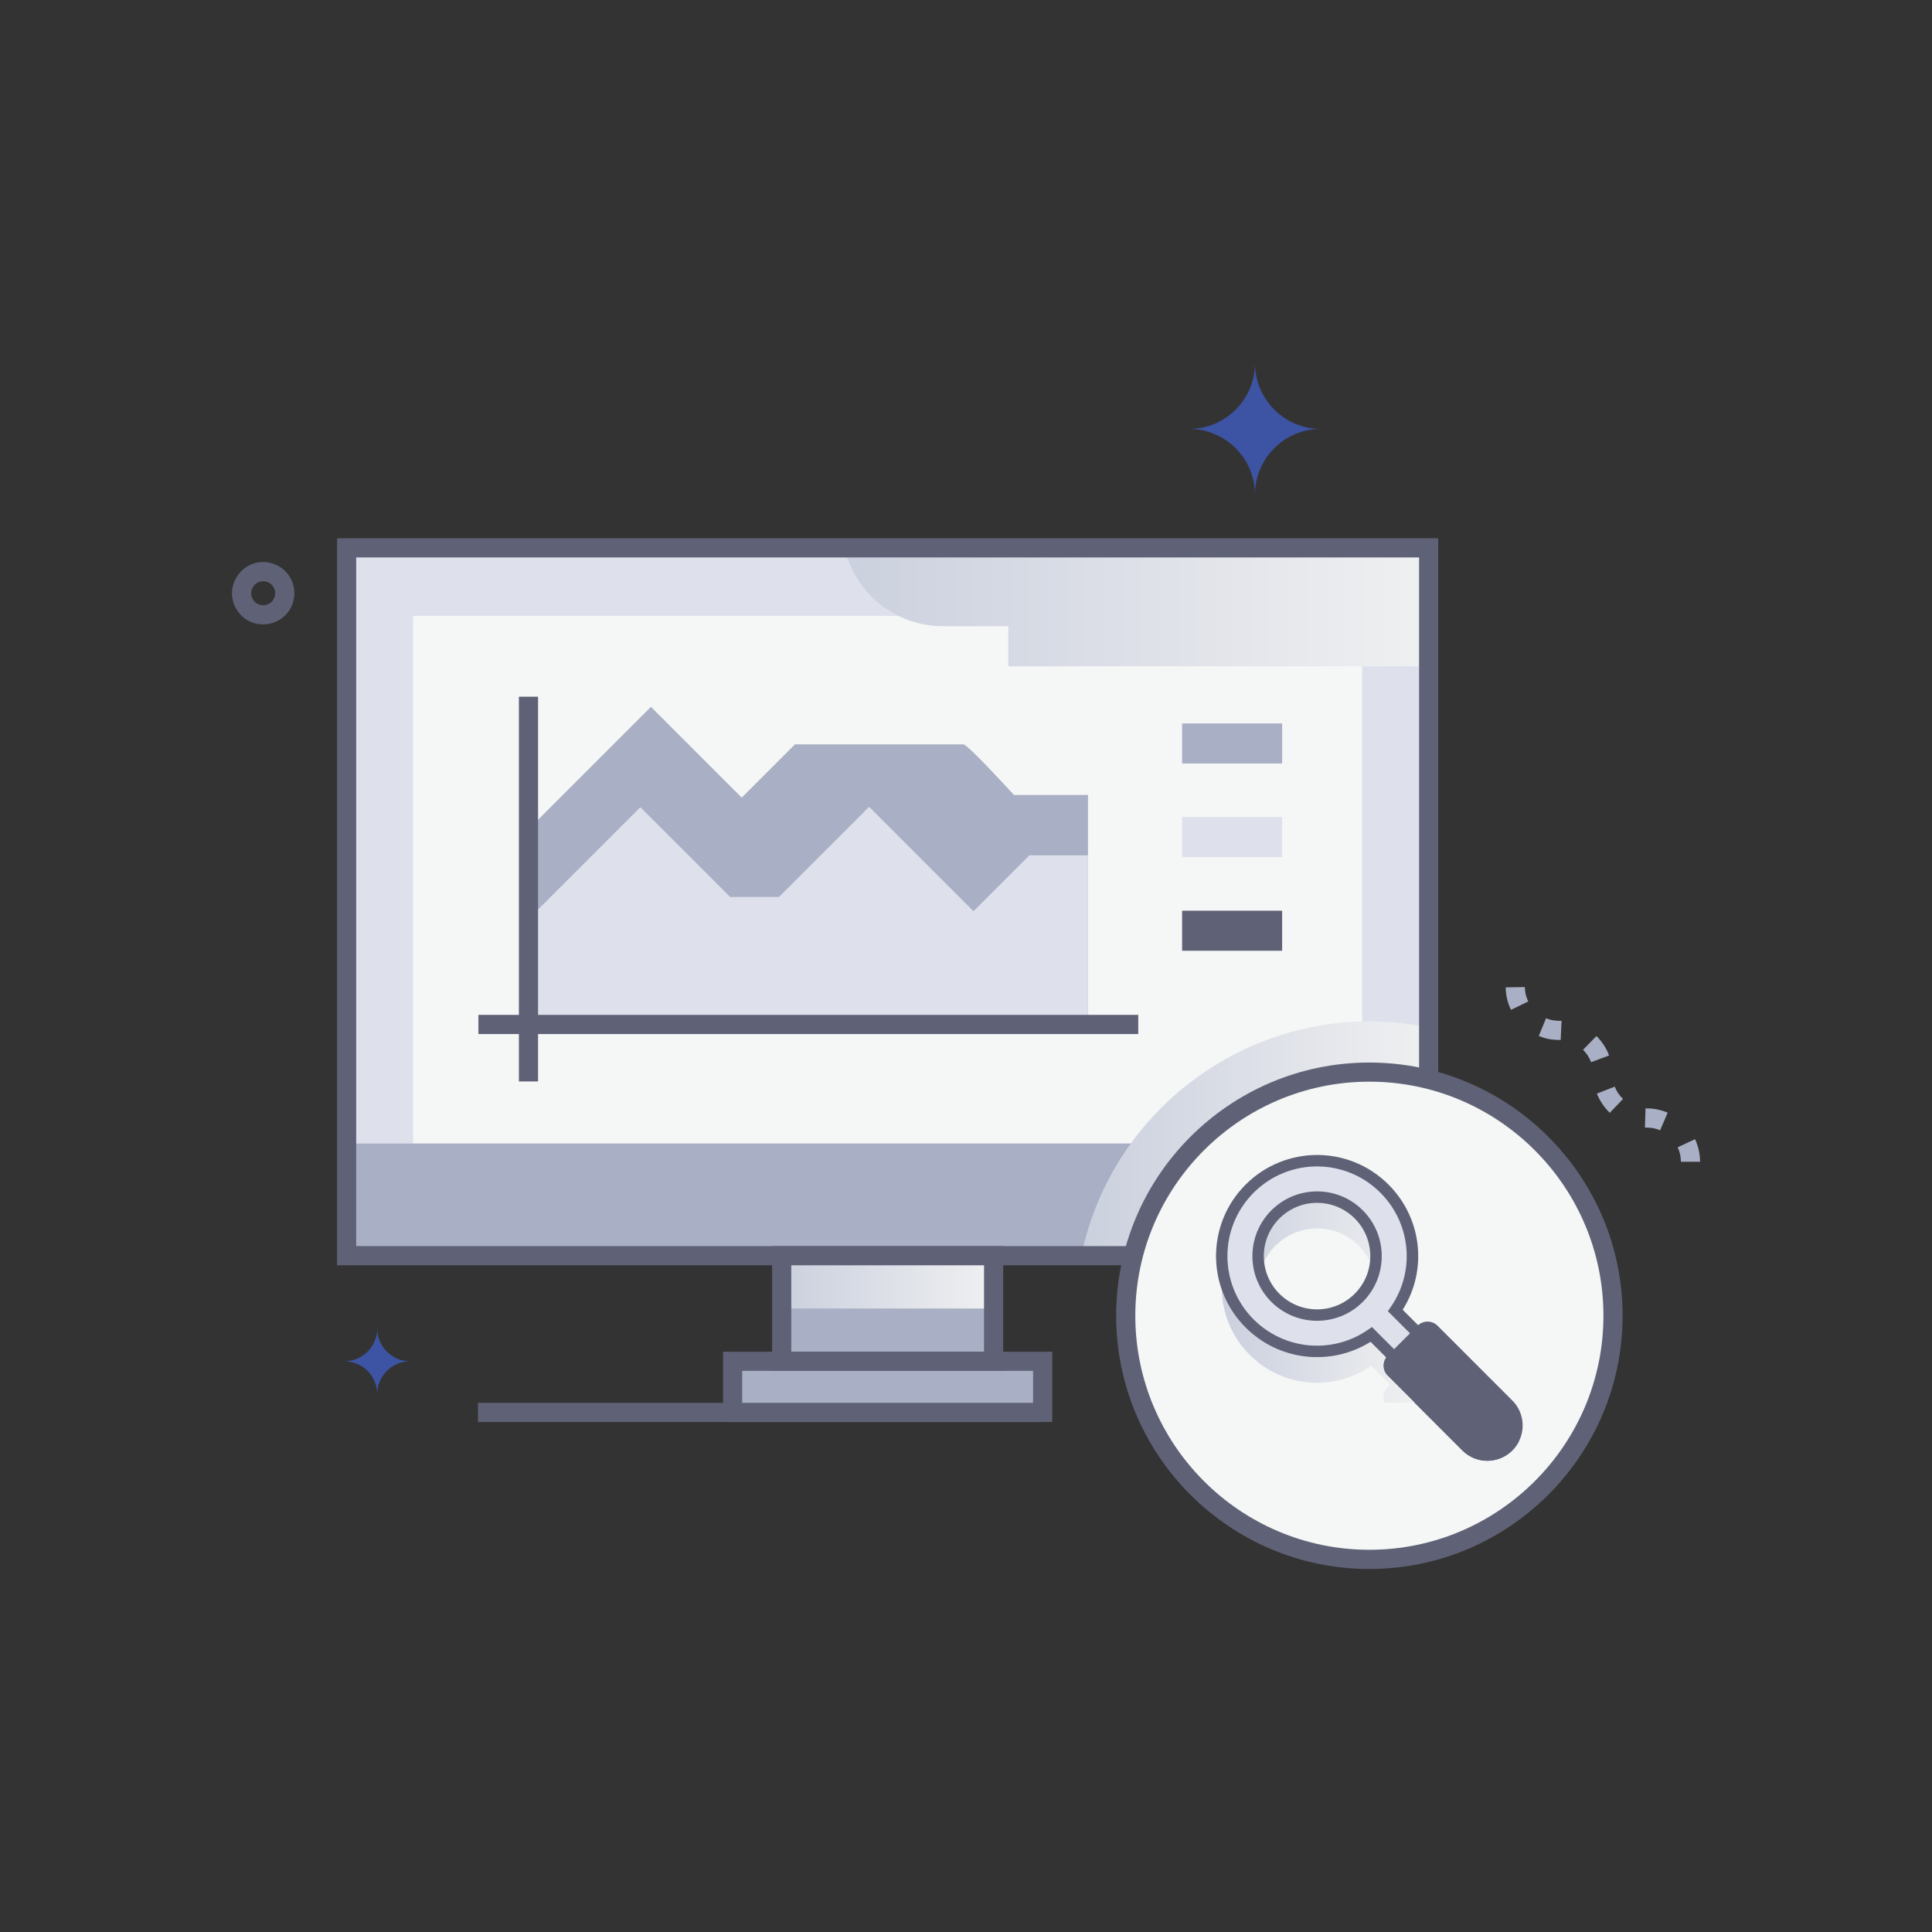
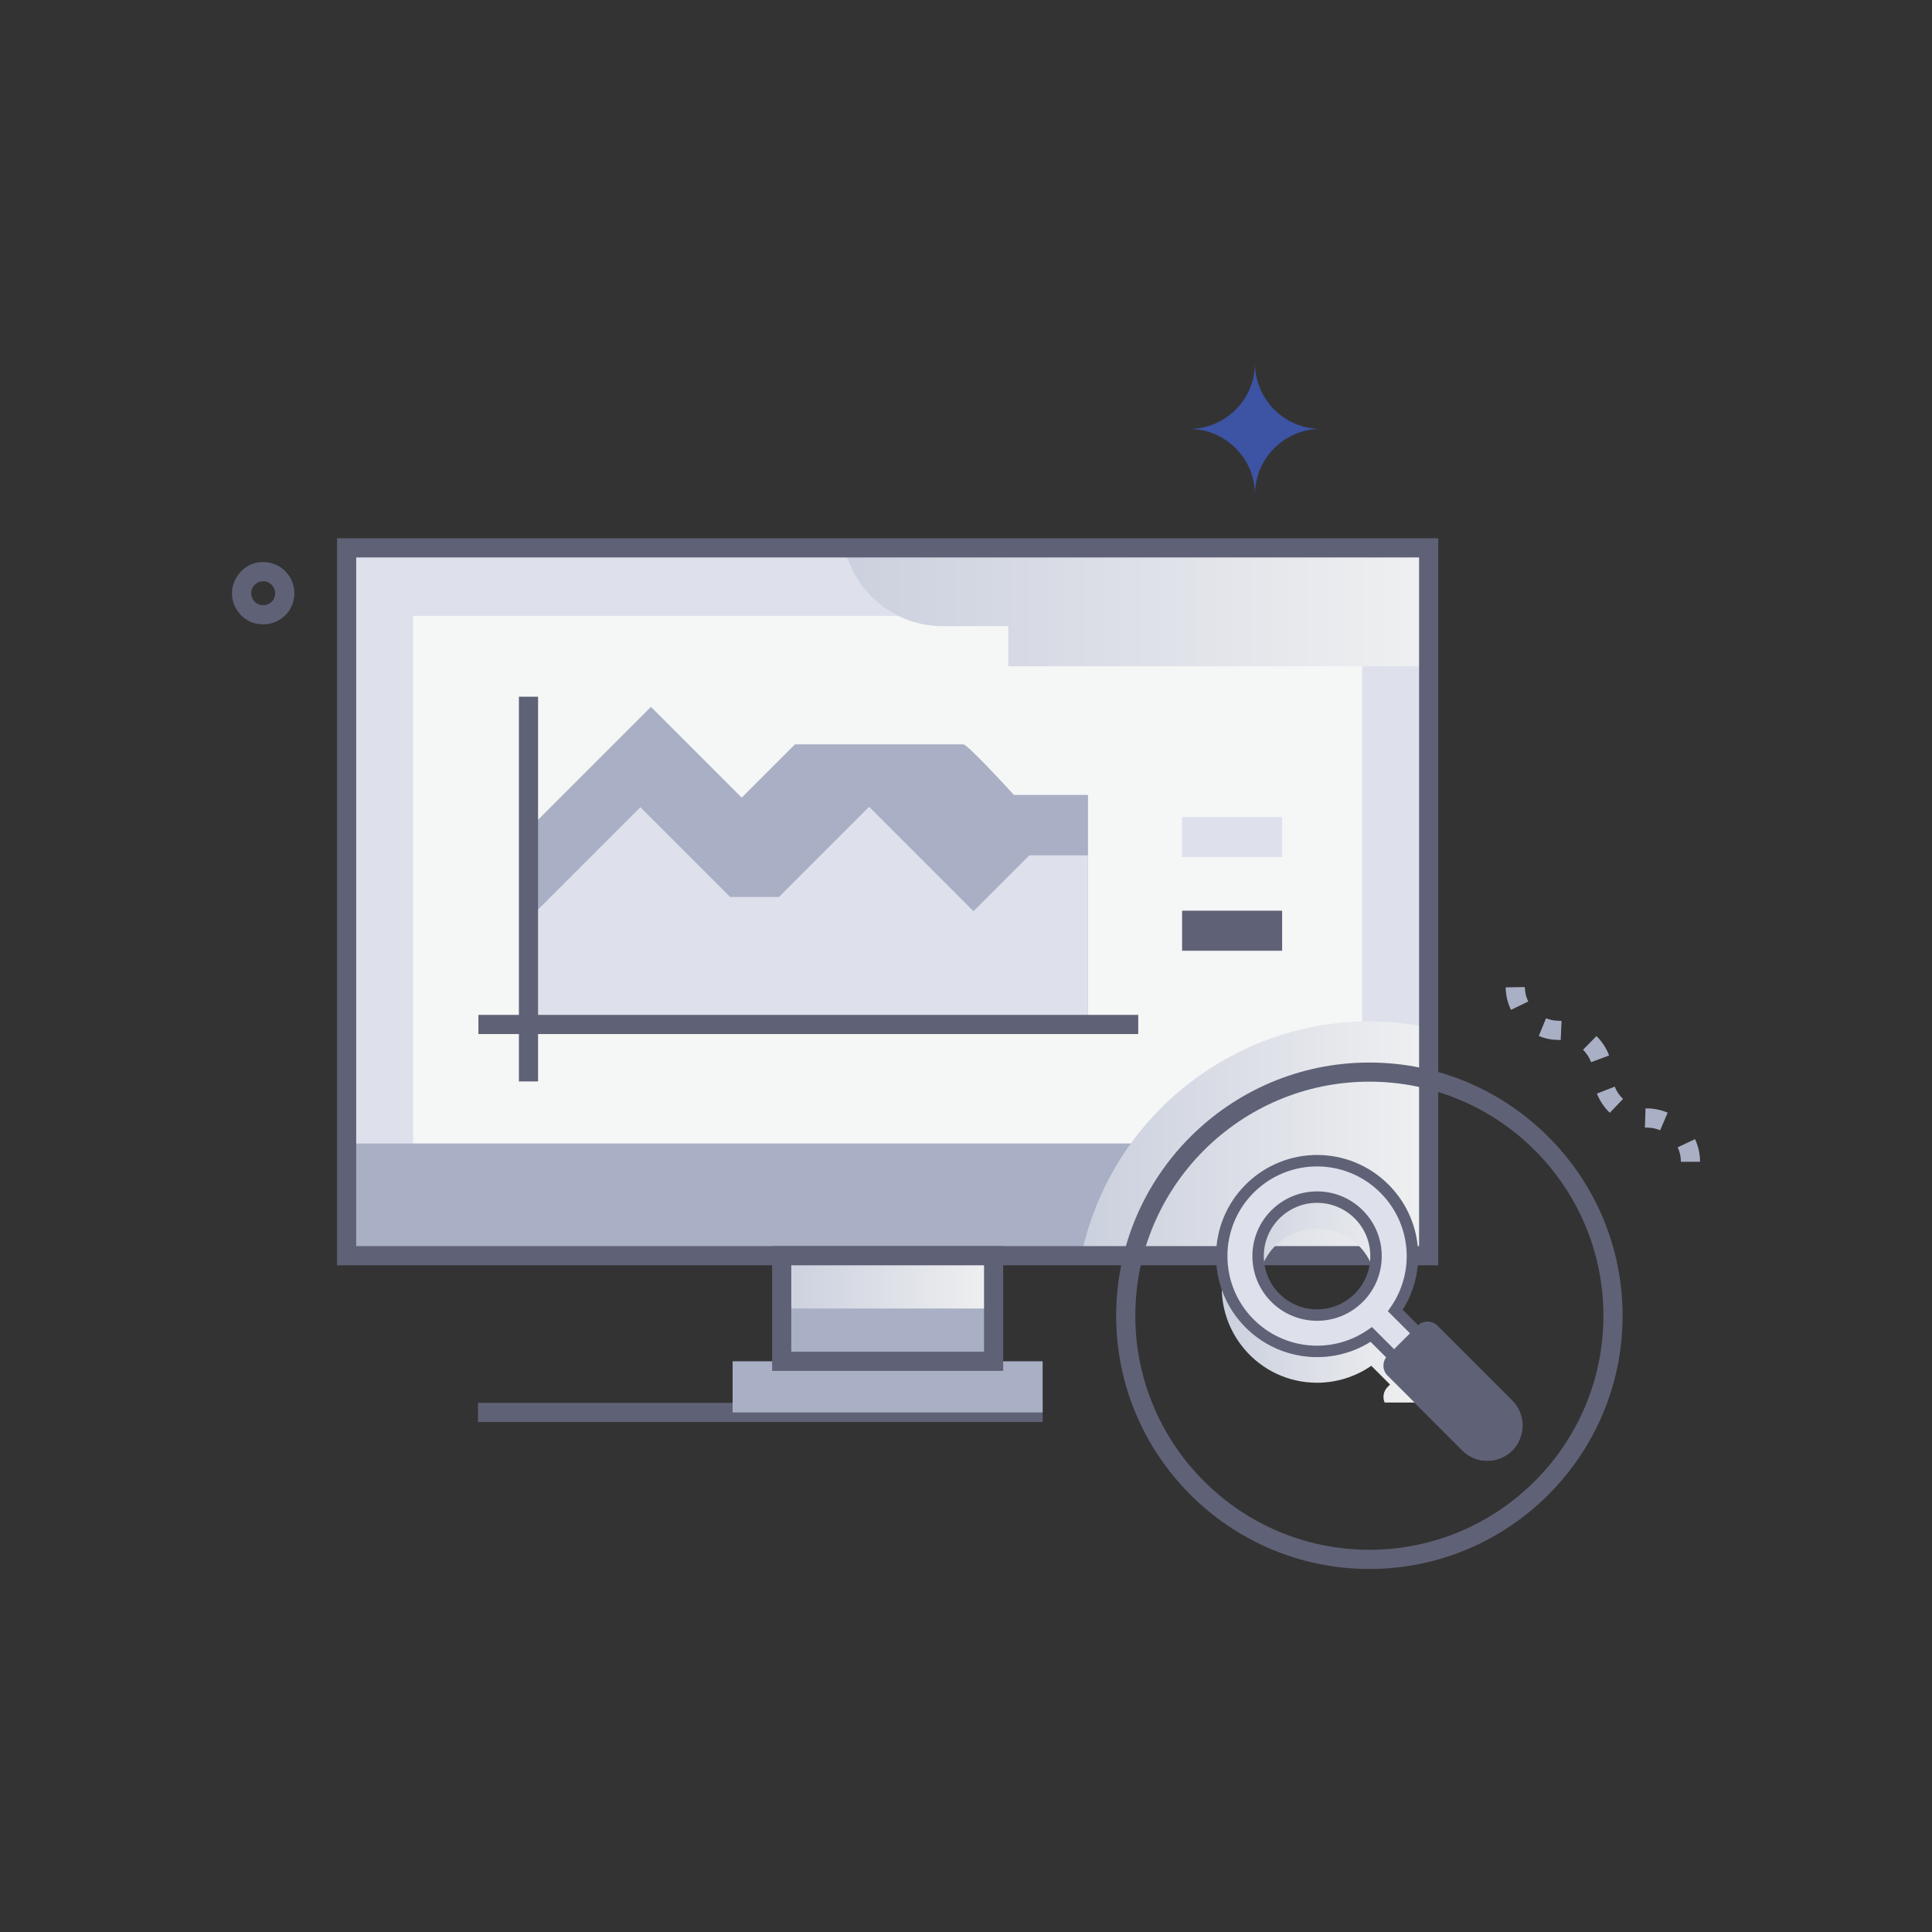
<svg xmlns="http://www.w3.org/2000/svg" xmlns:xlink="http://www.w3.org/1999/xlink" version="1.1" viewBox="0 0 600 600">
  <rect x="0" y="0" width="600" height="600" fill="#333333" stroke="none" />
  <defs>
    <style> .st0 { fill: #f5f6f6; } .st1 { fill: url(#linear-gradient1); } .st1, .st2, .st3, .st4 { mix-blend-mode: multiply; } .st5 { fill: #a9afc4; } .st6 { isolation: isolate; } .st7 { fill: #dee1ec; } .st2 { fill: url(#linear-gradient2); } .st8 { fill: #3d53a3; } .st3 { fill: url(#linear-gradient3); } .st4 { fill: url(#linear-gradient); } .st9 { fill: #5f6276; } </style>
    <linearGradient id="linear-gradient" x1="335.79" y1="353.59" x2="443.69" y2="353.59" gradientUnits="userSpaceOnUse">
      <stop offset="0" stop-color="#cbd0de" />
      <stop offset="1" stop-color="#eff0f1" />
    </linearGradient>
    <linearGradient id="linear-gradient1" x1="259.14" y1="188.52" y2="188.52" xlink:href="#linear-gradient" />
    <linearGradient id="linear-gradient2" x1="242.76" y1="398.17" x2="308.57" y2="398.17" xlink:href="#linear-gradient" />
    <linearGradient id="linear-gradient3" x1="379.43" y1="403.68" x2="439.29" y2="403.68" xlink:href="#linear-gradient" />
  </defs>
  <g class="st6">
    <g id="Layer_1">
      <g>
        <g>
          <path class="st5" d="M527.97,360.8h-5.95c0-1.57-.34-3.09-1-4.5l5.39-2.52c1.03,2.21,1.56,4.57,1.56,7.03ZM515.57,351.03c-2.01-.86-3.47-.82-4.73-.86l.19-5.95c.12,0,.23,0,.35,0,2.26,0,4.46.45,6.53,1.33l-2.34,5.47ZM499.94,345.59c-1.75-1.67-3.13-3.73-4.01-5.97l5.54-2.16c.56,1.44,1.45,2.76,2.57,3.83l-4.11,4.31ZM494.14,329.88c-.54-1.44-1.41-2.78-2.51-3.87l4.17-4.25c1.72,1.69,3.08,3.78,3.92,6.03l-5.58,2.08ZM484.69,322.98c-1.68-.07-3.66.04-6.81-1.25l2.26-5.5c2.08.85,3.54.75,4.82.81l-.27,5.95ZM469.26,313.63c-1.07-2.19-1.63-4.55-1.66-7l5.95-.09c.02,1.57.38,3.08,1.06,4.48l-5.35,2.6Z" />
          <rect class="st7" x="107.65" y="170.14" width="336.04" height="219.83" />
          <rect class="st7" x="107.65" y="170.14" width="336.04" height="219.83" />
          <rect class="st9" x="148.44" y="435.67" width="175.37" height="5.95" />
          <rect class="st0" x="193.74" y="125.83" width="163.86" height="294.75" transform="translate(548.87 -2.47) rotate(90)" />
          <rect class="st5" x="107.64" y="355.13" width="336.04" height="34.84" />
          <rect class="st5" x="242.76" y="389.97" width="65.81" height="32.79" />
          <rect class="st5" x="227.52" y="422.76" width="96.28" height="15.89" />
-           <path class="st9" d="M326.78,441.63h-102.23v-21.84h102.23v21.84ZM230.5,435.67h90.33v-9.94h-90.33v9.94Z" />
          <path class="st4" d="M443.69,319.1v70.87h-107.9c10.17-48.88,58.34-81.11,107.9-70.87Z" />
          <path class="st9" d="M73.49,189.3c-4.48-7.29,2.11-16.48,10.5-14.48,5.2,1.24,8.41,6.45,7.17,11.66h0c-1.99,8.32-13.14,10.19-17.66,2.82ZM81.74,180.51c-2.89,0-4.71,3.19-3.18,5.68,1.73,2.81,6.03,2.13,6.8-1.09h0c.56-2.33-1.21-4.59-3.62-4.59Z" />
          <path class="st1" d="M443.69,170.14v36.77h-130.55s0-12.44,0-12.44h-20.31c-13.66,0-25.3-8.78-29.59-21-1.46-.99-2.84-2.11-4.11-3.33h184.55Z" />
          <path class="st5" d="M164.13,257.55l38.03-38.03,28.19,28.19,16.54-16.54h52.29c1.39,0,15.71,15.71,15.71,15.71h22.99v71.28h-173.74v-60.61Z" />
          <polygon class="st7" points="164.13 285.42 198.87 250.68 226.76 278.56 241.91 278.56 269.92 250.56 302.33 282.98 319.68 265.63 337.87 265.63 337.87 318.16 164.13 318.16 164.13 285.42" />
          <rect class="st9" x="161.15" y="216.37" width="5.95" height="119.48" />
          <rect class="st9" x="148.57" y="315.18" width="204.92" height="5.95" />
          <g>
-             <rect class="st5" x="367.11" y="224.67" width="31.07" height="12.43" />
            <rect class="st7" x="367.11" y="253.75" width="31.07" height="12.43" />
            <rect class="st9" x="367.11" y="282.83" width="31.07" height="12.43" />
          </g>
          <path class="st9" d="M446.66,392.94H104.67v-225.77h341.99v225.77ZM110.62,386.99h330.09v-213.87H110.62v213.87Z" />
-           <circle class="st0" cx="425.27" cy="408.62" r="75.67" />
          <path class="st9" d="M425.27,487.26c-43.36,0-78.64-35.28-78.64-78.64s35.28-78.64,78.64-78.64,78.64,35.28,78.64,78.64-35.28,78.64-78.64,78.64ZM425.27,335.92c-40.08,0-72.69,32.61-72.69,72.69s32.61,72.69,72.69,72.69,72.69-32.61,72.69-72.69-32.61-72.69-72.69-72.69Z" />
          <rect class="st2" x="242.76" y="389.97" width="65.81" height="16.4" />
          <path class="st9" d="M311.55,425.74h-71.76v-38.75h71.76v38.75ZM245.74,419.79h59.86v-26.84h-59.86v26.84Z" />
        </g>
        <path class="st8" d="M369.28,133.21c11.3,0,20.46,9.16,20.46,20.46,0-5.89,2.49-11.19,6.47-14.93,3.66-3.43,8.58-5.54,14-5.54-11.3,0-20.46-9.16-20.46-20.46,0,11.3-9.16,20.46-20.46,20.46Z" />
-         <path class="st8" d="M106.91,422.76c5.65,0,10.23,4.58,10.23,10.23,0-2.64,1-5.04,2.64-6.86,1.87-2.07,4.58-3.38,7.6-3.38-5.65,0-10.23-4.58-10.23-10.23,0,5.65-4.58,10.23-10.23,10.23Z" />
+         <path class="st8" d="M106.91,422.76Z" />
      </g>
      <path class="st7" d="M425.88,414.43c-11.36,7.86-27.32,7.04-37.78-3.41-11.54-11.54-11.54-30.32,0-41.86,11.57-11.57,30.29-11.58,41.87,0,10.22,10.22,11.53,26.17,3.37,37.85l9.56,9.56-7.45,7.45-9.57-9.57ZM409.03,371.77c-10.12,0-18.31,8.19-18.31,18.31,0,10.12,8.19,18.32,18.31,18.32,4.89,0,9.49-1.9,12.95-5.36,7.14-7.14,7.14-18.76,0-25.9-3.46-3.46-8.06-5.36-12.95-5.36Z" />
      <path class="st9" d="M469.67,450.44c-4.27,4.27-11.22,4.3-15.52,0l-23.21-23.21c-1.72-1.72-1.72-4.51,0-6.22l9.29-9.29c1.72-1.72,4.51-1.72,6.22,0l23.21,23.21c4.29,4.29,4.29,11.23,0,15.52Z" />
      <path class="st9" d="M471.74,447.55c-3.31,6.7-12.27,8.21-17.6,2.89l-23.21-23.21c-1.72-1.72-1.72-4.51,0-6.23l.75-.75,3.75,3.75,2.58-2.58,1.12,1.12,1.09-1.09c1.72-1.72,4.5-1.72,6.22,0l23.21,23.21c.87.87,1.56,1.85,2.08,2.89Z" />
      <path class="st3" d="M421.98,377.14c-7.08-7.09-18.68-7.23-25.9,0-4.85,4.86-6.39,11.72-4.7,17.81,2.08-7.64,9.12-13.45,17.66-13.45s15.56,5.8,17.65,13.45c1.68-6.15.12-13-4.7-17.82ZM430.94,427.23c-1.72-1.72-1.72-4.51,0-6.23l.75-.75-5.82-5.82c-4.92,3.4-10.83,5.25-16.85,5.25-14.8,0-26.87-10.76-29.19-24.73-2.98,18.03,10.86,34.47,29.19,34.47,6.02,0,11.93-1.85,16.85-5.26l5.82,5.82-.75.75c-1.31,1.31-1.62,3.23-.93,4.84h9.29l-8.35-8.35Z" />
      <path class="st9" d="M435.44,426.51l-9.8-9.8c-12.33,7.7-28.43,5.94-38.8-4.44-12.25-12.24-12.25-32.13,0-44.38,12.22-12.22,32.06-12.32,44.38,0,10.43,10.42,12.17,26.55,4.4,38.87l9.79,9.79-9.96,9.96ZM426.08,412.13l9.36,9.36,4.93-4.93-9.36-9.36.85-1.22c7.72-11.05,6.39-26.01-3.17-35.57-10.88-10.88-28.47-10.89-39.36,0-10.86,10.86-10.86,28.49,0,39.35,9.51,9.51,24.45,10.86,35.51,3.21l1.22-.84ZM409.03,410.18c-11.11,0-20.09-8.98-20.09-20.09,0-11.08,9.01-20.09,20.09-20.09,5.37,0,10.41,2.09,14.21,5.89,7.83,7.83,7.83,20.58,0,28.41-3.79,3.79-8.84,5.88-14.21,5.88ZM409.03,373.55c-9.12,0-16.54,7.42-16.54,16.54,0,4.42,1.72,8.58,4.84,11.7,6.46,6.46,16.93,6.46,23.39,0,6.45-6.45,6.45-16.94,0-23.39-3.12-3.12-7.28-4.84-11.69-4.84Z" />
    </g>
  </g>
</svg>